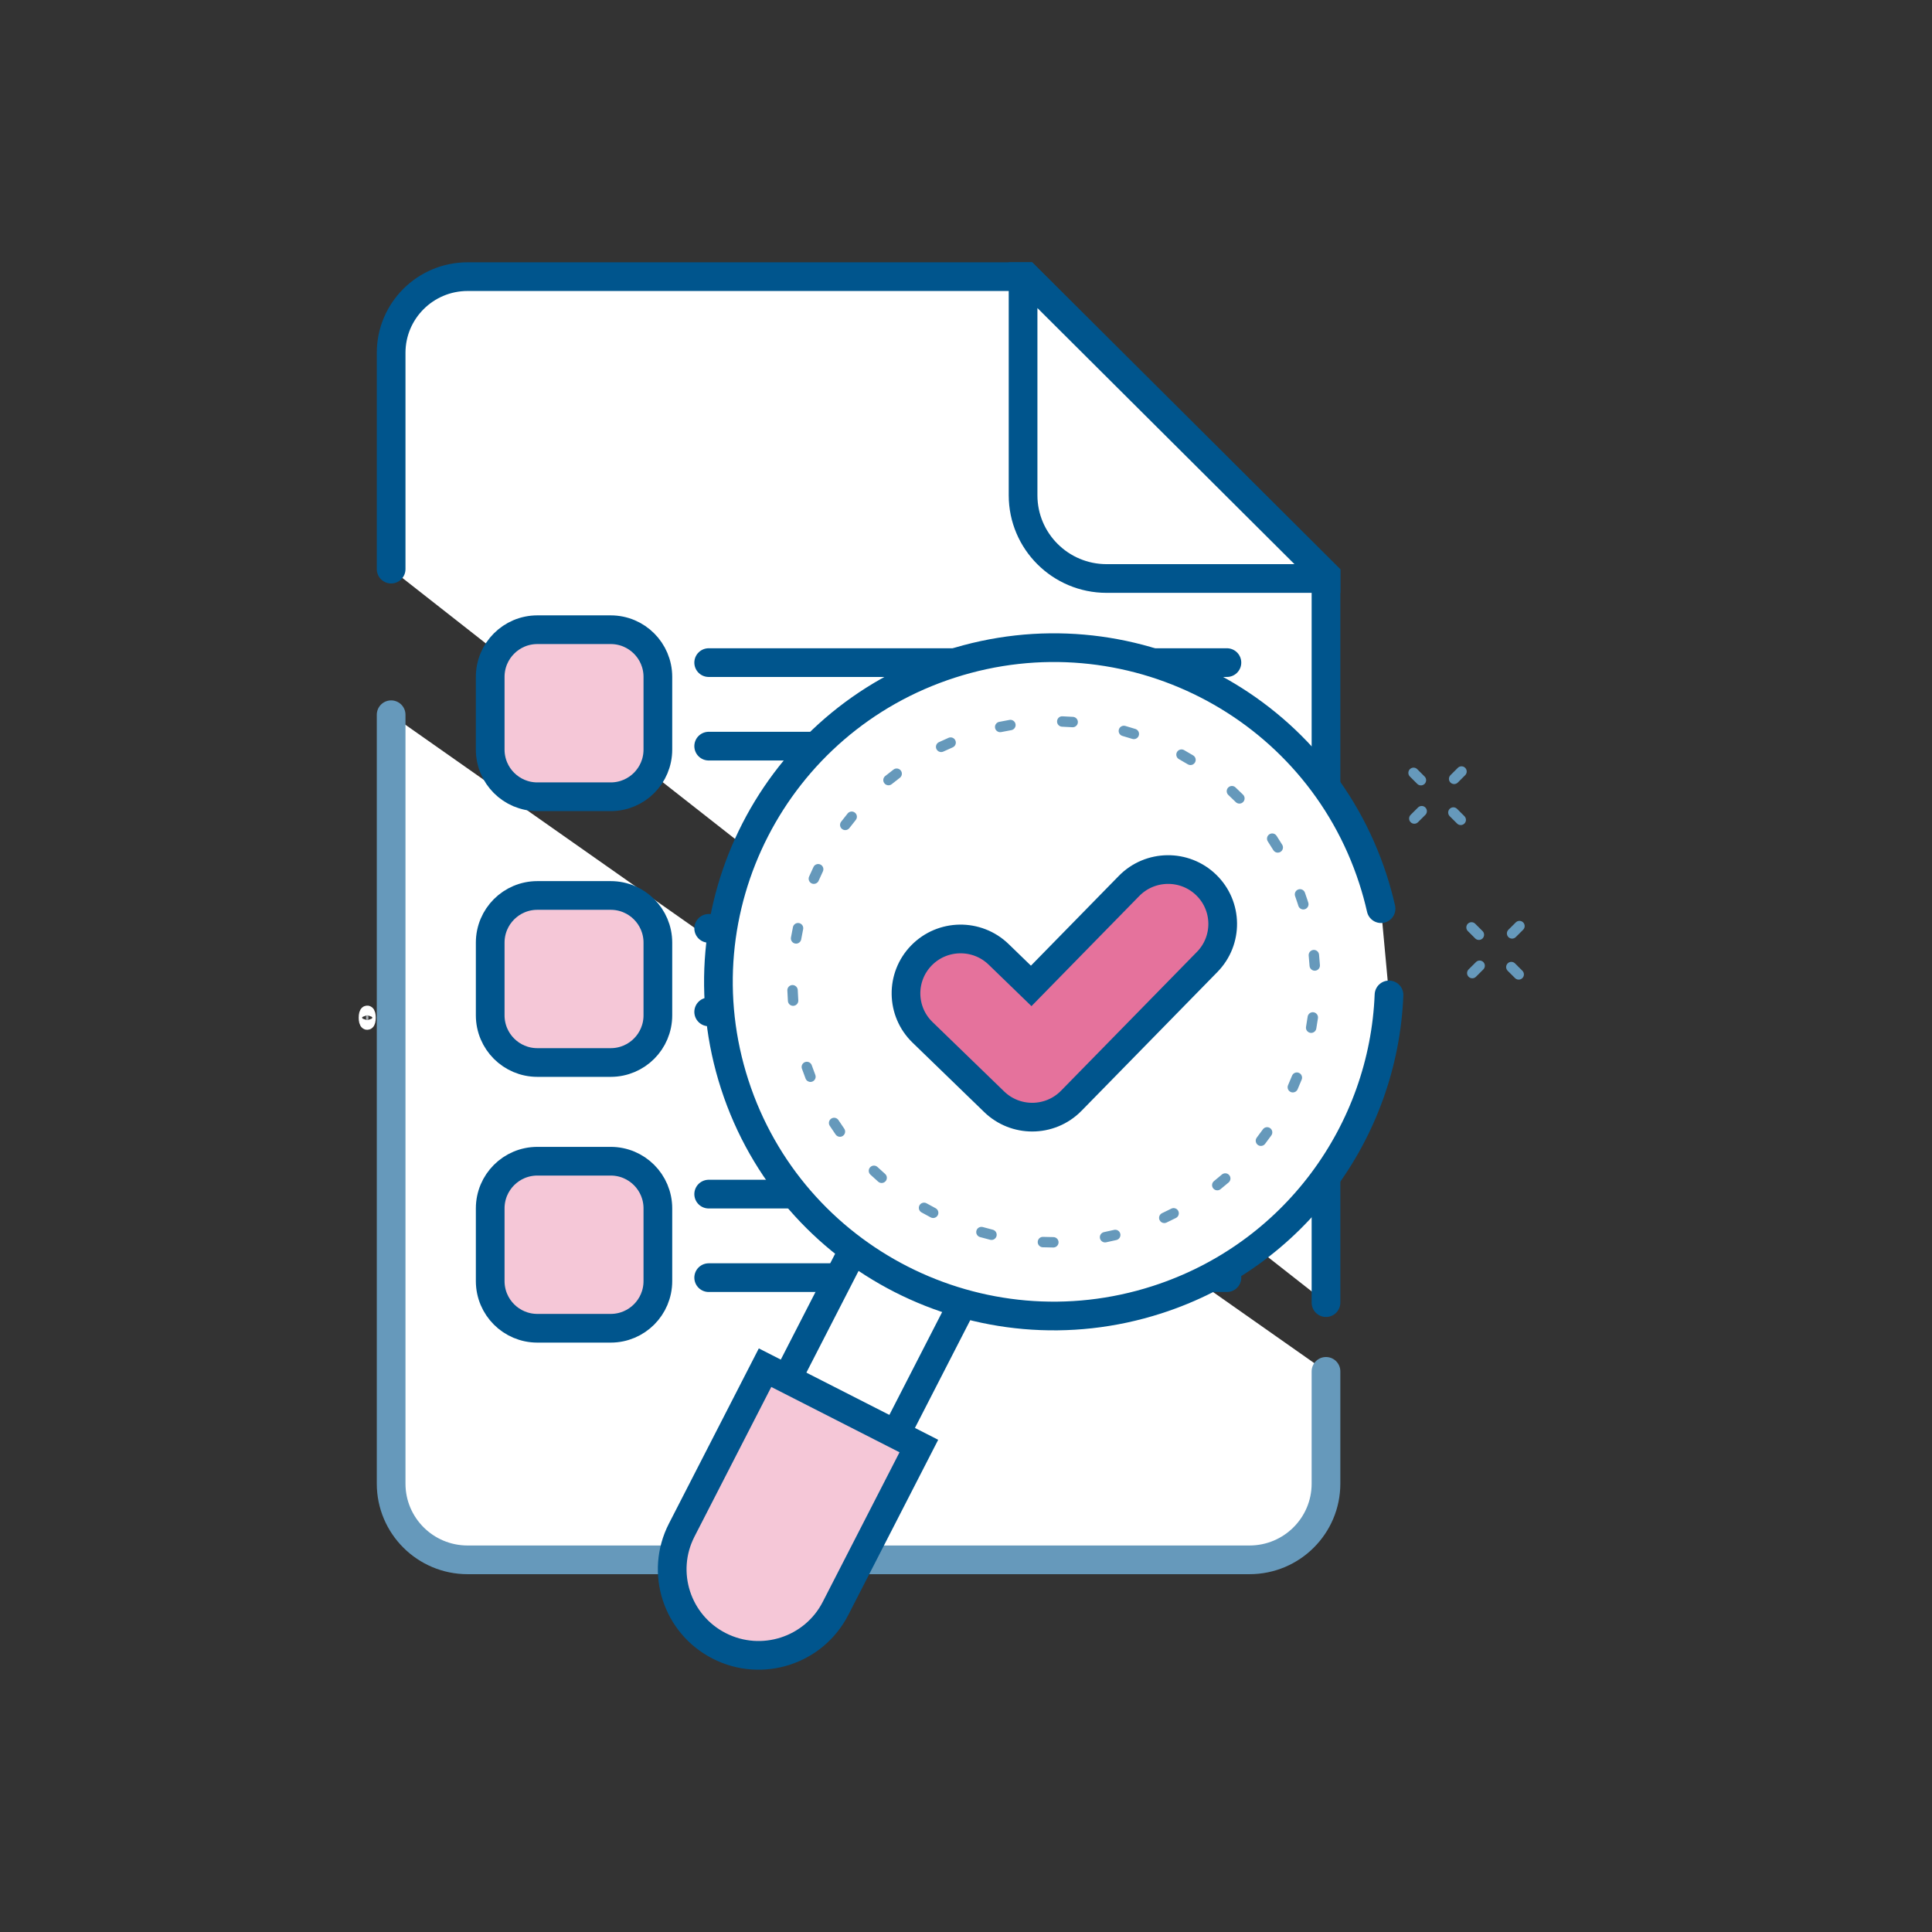
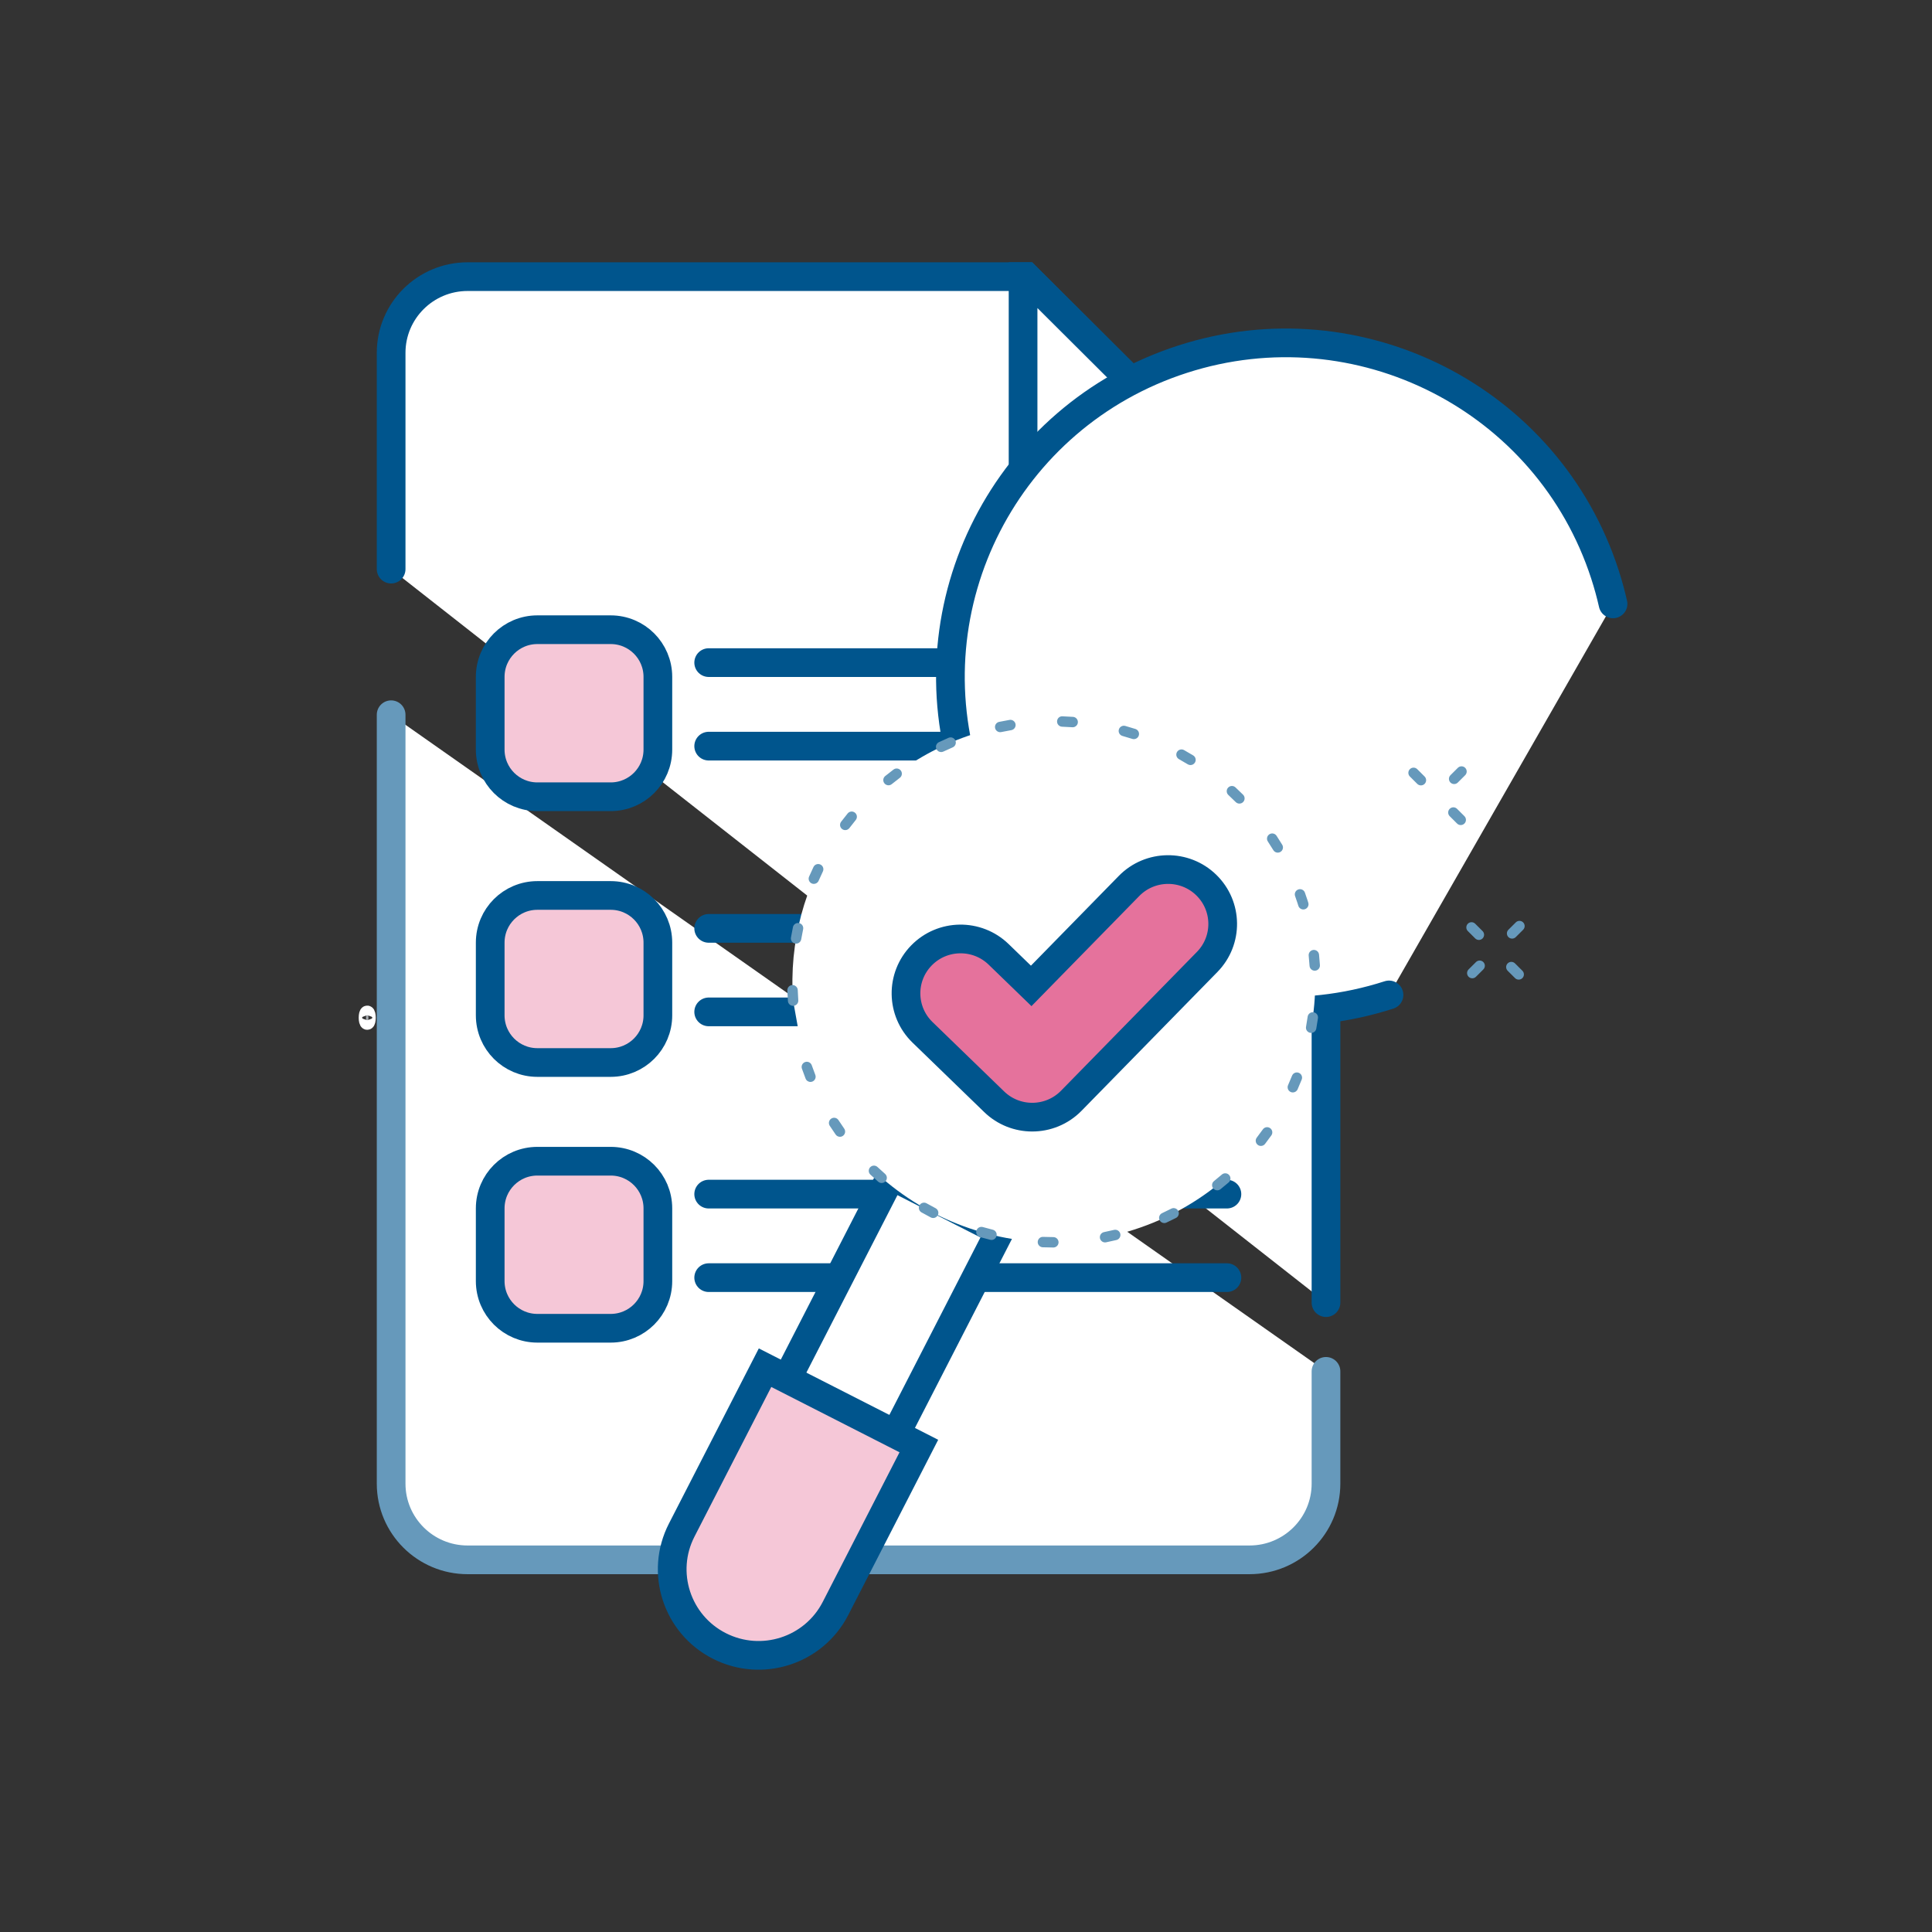
<svg xmlns="http://www.w3.org/2000/svg" version="1.1" id="Livello_1" x="0px" y="0px" viewBox="0 0 500 500" style="enable-background:new 0 0 500 500;" xml:space="preserve">
  <rect x="0" y="0" width="500" height="500" fill="#333333" stroke="none" />
  <style type="text/css">
	.st0{fill:#6699BB;}
	.st1{fill:none;stroke:#00558D;stroke-width:7.649;stroke-miterlimit:10;}
	.st2{fill:#A6ABB0;stroke:#FFFFFF;stroke-width:3.792;stroke-linecap:round;stroke-miterlimit:10;}
	.st3{enable-background:new    ;}
	.st4{fill:#FFFFFF;stroke:#6699BB;stroke-width:7.426;stroke-linecap:round;stroke-miterlimit:10;}
	.st5{fill:#FFFFFF;stroke:#00558D;stroke-width:7.426;stroke-linecap:round;stroke-miterlimit:10;}
	.st6{fill:#F5C7D7;stroke:#00558D;stroke-width:7.426;stroke-miterlimit:10;}
	.st7{fill:#FFFFFF;stroke:#00558D;stroke-width:7.426;stroke-linecap:round;stroke-miterlimit:10;enable-background:new    ;}
	.st8{fill:#FFFFFF;}
	.st9{fill:#98DB7C;}
	.st10{fill:#E5729C;stroke:#00558D;stroke-width:7.426;stroke-miterlimit:10;}
	.st11{fill:#F5C7D7;stroke:#00558D;stroke-width:7.649;stroke-miterlimit:10;}
	.st12{fill:#F5C7D7;stroke:#00558D;stroke-width:6.94;stroke-miterlimit:10;}
	.st13{fill:#F5C7D7;stroke:#FFFFFF;stroke-width:6.241;stroke-miterlimit:10;}
	.st14{fill:#F5C7D7;stroke:#FFFFFF;stroke-width:2.305;stroke-miterlimit:10;}
	.st15{fill:none;stroke:#FFFFFF;stroke-width:9.883;stroke-linecap:round;stroke-miterlimit:10;}
	.st16{fill:#F5C7D7;stroke:#FFFFFF;stroke-width:9.883;stroke-miterlimit:10;}
</style>
  <ellipse class="st2" cx="95.038" cy="263.382" rx="0.31" ry="1.235" />
  <g class="st3">
    <g>
      <g class="st3">
        <path class="st4" d="M343.165,354.908v29.058c0,10.891-8.861,19.719-19.793,19.719H121.018     c-10.931,0-19.793-8.829-19.793-19.719V184.972" />
        <path class="st5" d="M101.225,147.287V91.313c0-10.891,8.861-19.719,19.793-19.719h144.569     l77.579,77.292v188.233" />
      </g>
      <path class="st5" d="M264.771,71.594v56.581c0,11.897,9.68,21.541,21.621,21.541h56.773    v-0.83l-77.579-77.292H264.771z" />
    </g>
    <g>
      <path class="st6" d="M158.054,206.199h-18.987c-6.739,0-12.202-5.463-12.202-12.202v-18.826    c0-6.739,5.463-12.202,12.202-12.202h18.987c6.739,0,12.202,5.463,12.202,12.202    v18.826C170.257,200.736,164.794,206.199,158.054,206.199z" />
      <line class="st7" x1="183.406" y1="171.483" x2="317.525" y2="171.483" />
      <line class="st7" x1="183.406" y1="193.099" x2="317.525" y2="193.099" />
      <path class="st6" d="M158.054,274.976h-18.987c-6.739,0-12.202-5.463-12.202-12.202V243.947    c0-6.739,5.463-12.202,12.202-12.202h18.987c6.739,0,12.202,5.463,12.202,12.202    v18.826C170.257,269.512,164.794,274.976,158.054,274.976z" />
      <line class="st7" x1="183.406" y1="240.26" x2="317.525" y2="240.26" />
      <line class="st7" x1="183.406" y1="261.875" x2="317.525" y2="261.875" />
      <path class="st6" d="M158.054,343.752h-18.987c-6.739,0-12.202-5.463-12.202-12.202v-18.826    c0-6.739,5.463-12.202,12.202-12.202h18.987c6.739,0,12.202,5.463,12.202,12.202    v18.826C170.257,338.289,164.794,343.752,158.054,343.752z" />
      <line class="st7" x1="183.406" y1="309.036" x2="317.525" y2="309.036" />
      <line class="st7" x1="183.406" y1="330.652" x2="317.525" y2="330.652" />
    </g>
    <polygon class="st5" points="192.336,378.965 230.646,304.315 258.744,318.628 220.434,393.278     " />
    <path class="st6" d="M176.421,395.992l21.573-42.037l39.805,20.277l-21.573,42.037   c-5.62,10.951-19.087,15.29-30.079,9.69l-0-0   C175.155,420.36,170.8,406.944,176.421,395.992z" />
-     <path class="st5" d="M359.472,257.487c-1.389,35.195-24.441,67.411-60.039,78.879   c-45.604,14.692-94.528-10.23-109.274-55.665s10.268-94.178,55.872-108.87   s94.528,10.23,109.274,55.665c0.827,2.548,1.529,5.106,2.109,7.668" />
+     <path class="st5" d="M359.472,257.487c-45.604,14.692-94.528-10.23-109.274-55.665s10.268-94.178,55.872-108.87   s94.528,10.23,109.274,55.665c0.827,2.548,1.529,5.106,2.109,7.668" />
    <g>
      <path class="st8" d="M205.253,258.965c-2.222-30.253,16.407-59.238,46.667-68.987    c35.544-11.451,73.676,7.973,85.169,43.386s-8.003,73.403-43.547,84.854    s-73.676-7.973-85.169-43.386c-0.228-0.703-0.444-1.408-0.648-2.113" />
      <path class="st0" d="M272.606,322.853c-0.001,0-0.001,0-0.002,0    c-0.92-0.001-1.837-0.021-2.752-0.059c-0.743-0.031-1.32-0.658-1.29-1.401    c0.031-0.743,0.651-1.337,1.401-1.29c0.88,0.036,1.762,0.056,2.645,0.057    c0.744,0.001,1.346,0.605,1.345,1.349    C273.952,322.251,273.35,322.853,272.606,322.853z M285.987,321.534    c-0.63,0-1.191-0.443-1.319-1.083c-0.146-0.729,0.327-1.439,1.057-1.585    c0.859-0.172,1.719-0.362,2.577-0.569c0.724-0.177,1.45,0.27,1.626,0.992    c0.175,0.723-0.27,1.451-0.993,1.626c-0.894,0.216-1.788,0.414-2.683,0.593    C286.163,321.525,286.074,321.534,285.987,321.534z M256.598,320.899    c-0.106,0-0.214-0.013-0.322-0.039c-0.89-0.219-1.775-0.455-2.654-0.708    c-0.715-0.206-1.128-0.952-0.922-1.667c0.206-0.715,0.955-1.126,1.666-0.922    c0.846,0.243,1.696,0.471,2.553,0.681c0.723,0.177,1.164,0.907,0.986,1.629    C257.754,320.488,257.203,320.899,256.598,320.899z M301.316,316.53    c-0.509,0-0.996-0.29-1.224-0.782c-0.312-0.675-0.018-1.476,0.657-1.788    c0.802-0.371,1.593-0.756,2.372-1.156c0.659-0.339,1.474-0.078,1.812,0.584    c0.34,0.662,0.078,1.474-0.584,1.813c-0.812,0.416-1.635,0.817-2.47,1.204    C301.697,316.49,301.506,316.53,301.316,316.53z M241.503,315.223    c-0.209,0-0.421-0.049-0.619-0.151c-0.812-0.421-1.617-0.859-2.412-1.312    c-0.646-0.368-0.871-1.191-0.503-1.837s1.194-0.872,1.837-0.503    c0.764,0.436,1.537,0.856,2.318,1.261c0.66,0.342,0.918,1.155,0.575,1.815    C242.46,314.958,241.99,315.223,241.503,315.223z M315.029,308.057    c-0.396,0-0.788-0.174-1.055-0.507c-0.463-0.582-0.367-1.429,0.215-1.893    c0.688-0.548,1.362-1.11,2.024-1.683c0.562-0.487,1.414-0.426,1.899,0.136    c0.487,0.562,0.427,1.413-0.136,1.9c-0.689,0.598-1.393,1.183-2.11,1.754    C315.619,307.961,315.323,308.057,315.029,308.057z M228.171,306.159    c-0.313,0-0.628-0.109-0.884-0.331c-0.689-0.6-1.367-1.214-2.033-1.842    c-0.541-0.511-0.565-1.363-0.055-1.904c0.511-0.542,1.362-0.565,1.904-0.055    c0.639,0.604,1.291,1.193,1.953,1.77c0.561,0.488,0.619,1.339,0.131,1.9    C228.921,306.002,228.547,306.159,228.171,306.159z M326.324,296.568    c-0.287,0-0.577-0.091-0.822-0.281c-0.589-0.454-0.697-1.3-0.243-1.889    c0.538-0.696,1.062-1.403,1.569-2.119c0.431-0.606,1.271-0.75,1.878-0.319    c0.606,0.431,0.75,1.271,0.319,1.878c-0.529,0.746-1.074,1.481-1.634,2.207    C327.126,296.388,326.728,296.568,326.324,296.568z M217.376,294.201    c-0.423,0-0.84-0.199-1.102-0.571c-0.526-0.747-1.038-1.505-1.537-2.277    c-0.404-0.625-0.226-1.458,0.399-1.862c0.623-0.404,1.458-0.225,1.862,0.399    c0.479,0.741,0.972,1.471,1.478,2.188c0.428,0.608,0.282,1.449-0.326,1.877    C217.915,294.121,217.645,294.201,217.376,294.201z M334.581,282.726    c-0.183,0-0.368-0.038-0.547-0.117c-0.68-0.302-0.985-1.099-0.683-1.778    c0.357-0.805,0.699-1.616,1.025-2.434c0.275-0.692,1.059-1.029,1.749-0.753    c0.691,0.275,1.028,1.058,0.753,1.75c-0.338,0.851-0.693,1.695-1.066,2.532    C335.589,282.428,335.097,282.726,334.581,282.726z M209.742,280.003    c-0.538,0-1.046-0.325-1.254-0.856c-0.333-0.848-0.649-1.707-0.951-2.575    c-0.245-0.703,0.126-1.471,0.828-1.715c0.704-0.242,1.471,0.127,1.715,0.829    c0.292,0.836,0.597,1.662,0.916,2.479c0.271,0.692-0.07,1.474-0.763,1.745    C210.072,279.974,209.906,280.003,209.742,280.003z M339.328,267.316    c-0.08,0-0.161-0.007-0.242-0.022c-0.732-0.133-1.218-0.833-1.085-1.565    c0.157-0.865,0.296-1.735,0.417-2.608c0.103-0.738,0.793-1.251,1.52-1.148    c0.736,0.103,1.251,0.783,1.148,1.52c-0.127,0.91-0.271,1.816-0.435,2.717    C340.533,266.86,339.967,267.316,339.328,267.316z M205.253,260.312    c-0.699,0-1.29-0.539-1.342-1.248c-0.068-0.917-0.117-1.832-0.146-2.747    c-0.024-0.743,0.56-1.365,1.303-1.389c0.713-0.021,1.365,0.56,1.389,1.304    c0.028,0.876,0.075,1.754,0.14,2.633c0.056,0.742-0.502,1.387-1.243,1.442    C205.319,260.311,205.286,260.312,205.253,260.312z M340.253,251.216    c-0.705,0-1.298-0.548-1.343-1.262c-0.056-0.875-0.13-1.751-0.222-2.629    c-0.077-0.74,0.46-1.402,1.199-1.479c0.743-0.081,1.401,0.459,1.48,1.199    c0.096,0.914,0.172,1.827,0.229,2.739c0.048,0.742-0.517,1.382-1.259,1.429    C340.311,251.216,340.281,251.216,340.253,251.216z M206.028,244.209    c-0.075,0-0.152-0.006-0.229-0.02c-0.733-0.125-1.227-0.821-1.102-1.554    c0.155-0.905,0.327-1.805,0.518-2.701c0.154-0.728,0.872-1.192,1.597-1.038    c0.729,0.154,1.192,0.87,1.038,1.597c-0.183,0.861-0.349,1.726-0.496,2.595    C207.242,243.745,206.672,244.209,206.028,244.209z M337.298,235.366    c-0.573,0-1.104-0.369-1.285-0.945l-0.204-0.643    c-0.203-0.624-0.415-1.245-0.636-1.861c-0.25-0.7,0.115-1.471,0.815-1.721    c0.699-0.252,1.471,0.114,1.722,0.815c0.229,0.64,0.448,1.286,0.66,1.937    l0.213,0.669c0.223,0.709-0.173,1.465-0.883,1.688    C337.566,235.346,337.431,235.366,337.298,235.366z M210.623,228.753    c-0.179,0-0.36-0.036-0.535-0.112c-0.683-0.296-0.995-1.089-0.699-1.771    c0.364-0.84,0.745-1.672,1.142-2.498c0.323-0.67,1.13-0.95,1.798-0.629    c0.671,0.323,0.952,1.127,0.63,1.798c-0.383,0.793-0.748,1.593-1.099,2.401    C211.64,228.45,211.144,228.753,210.623,228.753z M330.686,220.665    c-0.456,0-0.9-0.231-1.153-0.65c-0.457-0.755-0.927-1.5-1.41-2.232    c-0.41-0.621-0.238-1.457,0.383-1.866c0.619-0.409,1.456-0.239,1.865,0.382    c0.503,0.762,0.992,1.537,1.467,2.322c0.385,0.637,0.181,1.464-0.455,1.85    C331.163,220.602,330.923,220.665,330.686,220.665z M218.75,214.831    c-0.283,0-0.568-0.089-0.812-0.273c-0.594-0.449-0.71-1.293-0.262-1.887    c0.552-0.729,1.118-1.447,1.699-2.155c0.471-0.575,1.319-0.659,1.896-0.187    c0.575,0.472,0.658,1.32,0.187,1.896c-0.558,0.68-1.103,1.371-1.633,2.072    C219.561,214.646,219.157,214.831,218.75,214.831z M320.757,207.97    c-0.345,0-0.689-0.131-0.953-0.395c-0.622-0.623-1.255-1.233-1.899-1.83    c-0.546-0.505-0.579-1.357-0.073-1.903c0.507-0.547,1.359-0.578,1.903-0.073    c0.67,0.62,1.328,1.254,1.976,1.902c0.525,0.526,0.525,1.379-0.001,1.905    C321.446,207.839,321.102,207.97,320.757,207.97z M229.941,203.234    c-0.392,0-0.779-0.169-1.046-0.497c-0.469-0.577-0.382-1.425,0.194-1.895    c0.708-0.576,1.428-1.139,2.161-1.688c0.595-0.446,1.439-0.325,1.886,0.27    c0.445,0.595,0.325,1.439-0.271,1.885c-0.704,0.528-1.396,1.068-2.075,1.622    C230.541,203.135,230.24,203.234,229.941,203.234z M308.095,197.999    c-0.239,0-0.481-0.064-0.701-0.198c-0.75-0.458-1.51-0.901-2.278-1.33    c-0.65-0.362-0.884-1.182-0.521-1.832c0.363-0.649,1.184-0.883,1.832-0.521    c0.8,0.445,1.591,0.907,2.372,1.384c0.635,0.387,0.835,1.216,0.447,1.851    C308.991,197.77,308.549,197.999,308.095,197.999z M243.568,194.635    c-0.504,0-0.987-0.284-1.218-0.77c-0.319-0.672-0.032-1.476,0.64-1.794    c0.823-0.391,1.658-0.767,2.503-1.128c0.688-0.294,1.477,0.026,1.768,0.71    c0.292,0.684-0.025,1.476-0.709,1.768c-0.813,0.347-1.615,0.708-2.407,1.084    C243.958,194.593,243.762,194.635,243.568,194.635z M293.437,191.286    c-0.136,0-0.274-0.021-0.412-0.065c-0.837-0.269-1.681-0.521-2.529-0.757    c-0.717-0.199-1.137-0.942-0.938-1.659c0.199-0.716,0.945-1.133,1.658-0.937    c0.884,0.246,1.761,0.509,2.633,0.789c0.708,0.228,1.098,0.986,0.87,1.694    C294.535,190.922,294.006,191.286,293.437,191.286z M258.846,189.487    c-0.624,0-1.184-0.436-1.317-1.07c-0.152-0.728,0.313-1.442,1.041-1.595    c0.899-0.189,1.799-0.36,2.7-0.512c0.719-0.125,1.428,0.369,1.552,1.104    c0.124,0.733-0.37,1.429-1.104,1.552c-0.864,0.146-1.729,0.31-2.593,0.491    C259.03,189.478,258.938,189.487,258.846,189.487z M277.609,188.214    c-0.032,0-0.065-0.001-0.099-0.003c-0.878-0.063-1.759-0.109-2.641-0.138    c-0.743-0.024-1.327-0.646-1.303-1.389c0.023-0.744,0.625-1.349,1.389-1.303    c0.919,0.029,1.835,0.077,2.75,0.144c0.741,0.054,1.3,0.699,1.246,1.44    C278.9,187.673,278.31,188.214,277.609,188.214z" />
    </g>
    <path class="st9" d="M269.646,279.446c-2.478,0-4.959-0.925-6.875-2.782l-12.944-12.541   c-3.905-3.784-3.993-10.004-0.195-13.896c3.798-3.891,10.042-3.977,13.947-0.195   l5.883,5.7l17.674-18.056c3.803-3.885,10.048-3.962,13.948-0.175   c3.9,3.789,3.978,10.011,0.175,13.896l-24.551,25.081   c-1.932,1.975-4.495,2.966-7.062,2.966V279.446z" />
    <path class="st10" d="M267.137,289.117c-3.55,0-7.103-1.324-9.847-3.984l-18.541-17.963   c-5.594-5.419-5.719-14.33-0.28-19.904c5.44-5.573,14.384-5.697,19.978-0.279   l8.427,8.164l25.316-25.863c5.448-5.565,14.393-5.676,19.979-0.25   c5.586,5.428,5.698,14.34,0.251,19.905l-35.167,35.926   c-2.767,2.829-6.439,4.249-10.115,4.249L267.137,289.117z" />
  </g>
  <g>
    <path class="st0" d="M382.736,243.259c-0.344,0-0.688-0.131-0.95-0.393l-1.908-1.901   c-0.527-0.525-0.529-1.378-0.004-1.905c0.524-0.526,1.378-0.529,1.904-0.003   l1.908,1.901c0.527,0.525,0.529,1.378,0.004,1.905   C383.428,243.127,383.082,243.259,382.736,243.259z" />
    <path class="st0" d="M393.041,253.526c-0.344,0-0.688-0.131-0.95-0.393l-1.908-1.901   c-0.527-0.525-0.529-1.378-0.004-1.905c0.524-0.527,1.378-0.528,1.904-0.003   l1.908,1.901c0.527,0.525,0.529,1.378,0.004,1.905   C393.732,253.394,393.387,253.526,393.041,253.526z" />
    <path class="st0" d="M381.024,253.181c-0.346,0-0.69-0.132-0.954-0.396   c-0.525-0.527-0.523-1.38,0.004-1.905l1.908-1.901   c0.526-0.525,1.378-0.524,1.904,0.003c0.525,0.527,0.523,1.38-0.004,1.905   l-1.908,1.901C381.712,253.05,381.368,253.181,381.024,253.181z" />
    <path class="st0" d="M391.329,242.914c-0.346,0-0.69-0.132-0.954-0.396   c-0.525-0.527-0.523-1.38,0.004-1.905l1.908-1.901   c0.526-0.525,1.378-0.523,1.904,0.003c0.525,0.527,0.523,1.38-0.004,1.905   l-1.908,1.901C392.017,242.783,391.673,242.914,391.329,242.914z" />
  </g>
  <g>
    <path class="st0" d="M367.736,203.259c-0.344,0-0.688-0.131-0.95-0.393l-1.908-1.901   c-0.527-0.525-0.529-1.378-0.004-1.905c0.524-0.526,1.378-0.529,1.904-0.003   l1.908,1.901c0.527,0.525,0.529,1.378,0.004,1.905   C368.428,203.127,368.082,203.259,367.736,203.259z" />
    <path class="st0" d="M378.041,213.526c-0.344,0-0.688-0.131-0.95-0.393l-1.908-1.901   c-0.527-0.525-0.529-1.378-0.004-1.905c0.524-0.527,1.378-0.528,1.904-0.003   l1.908,1.901c0.527,0.525,0.529,1.378,0.004,1.905   C378.732,213.394,378.387,213.526,378.041,213.526z" />
-     <path class="st0" d="M366.024,213.181c-0.346,0-0.69-0.132-0.954-0.396   c-0.525-0.527-0.523-1.38,0.004-1.905l1.908-1.901   c0.526-0.525,1.378-0.524,1.904,0.003c0.525,0.527,0.523,1.38-0.004,1.905   l-1.908,1.901C366.712,213.05,366.368,213.181,366.024,213.181z" />
    <path class="st0" d="M376.329,202.914c-0.346,0-0.69-0.132-0.954-0.396   c-0.525-0.527-0.523-1.38,0.004-1.905l1.908-1.901   c0.526-0.525,1.378-0.523,1.904,0.003c0.525,0.527,0.523,1.38-0.004,1.905   l-1.908,1.901C377.017,202.783,376.673,202.914,376.329,202.914z" />
  </g>
</svg>